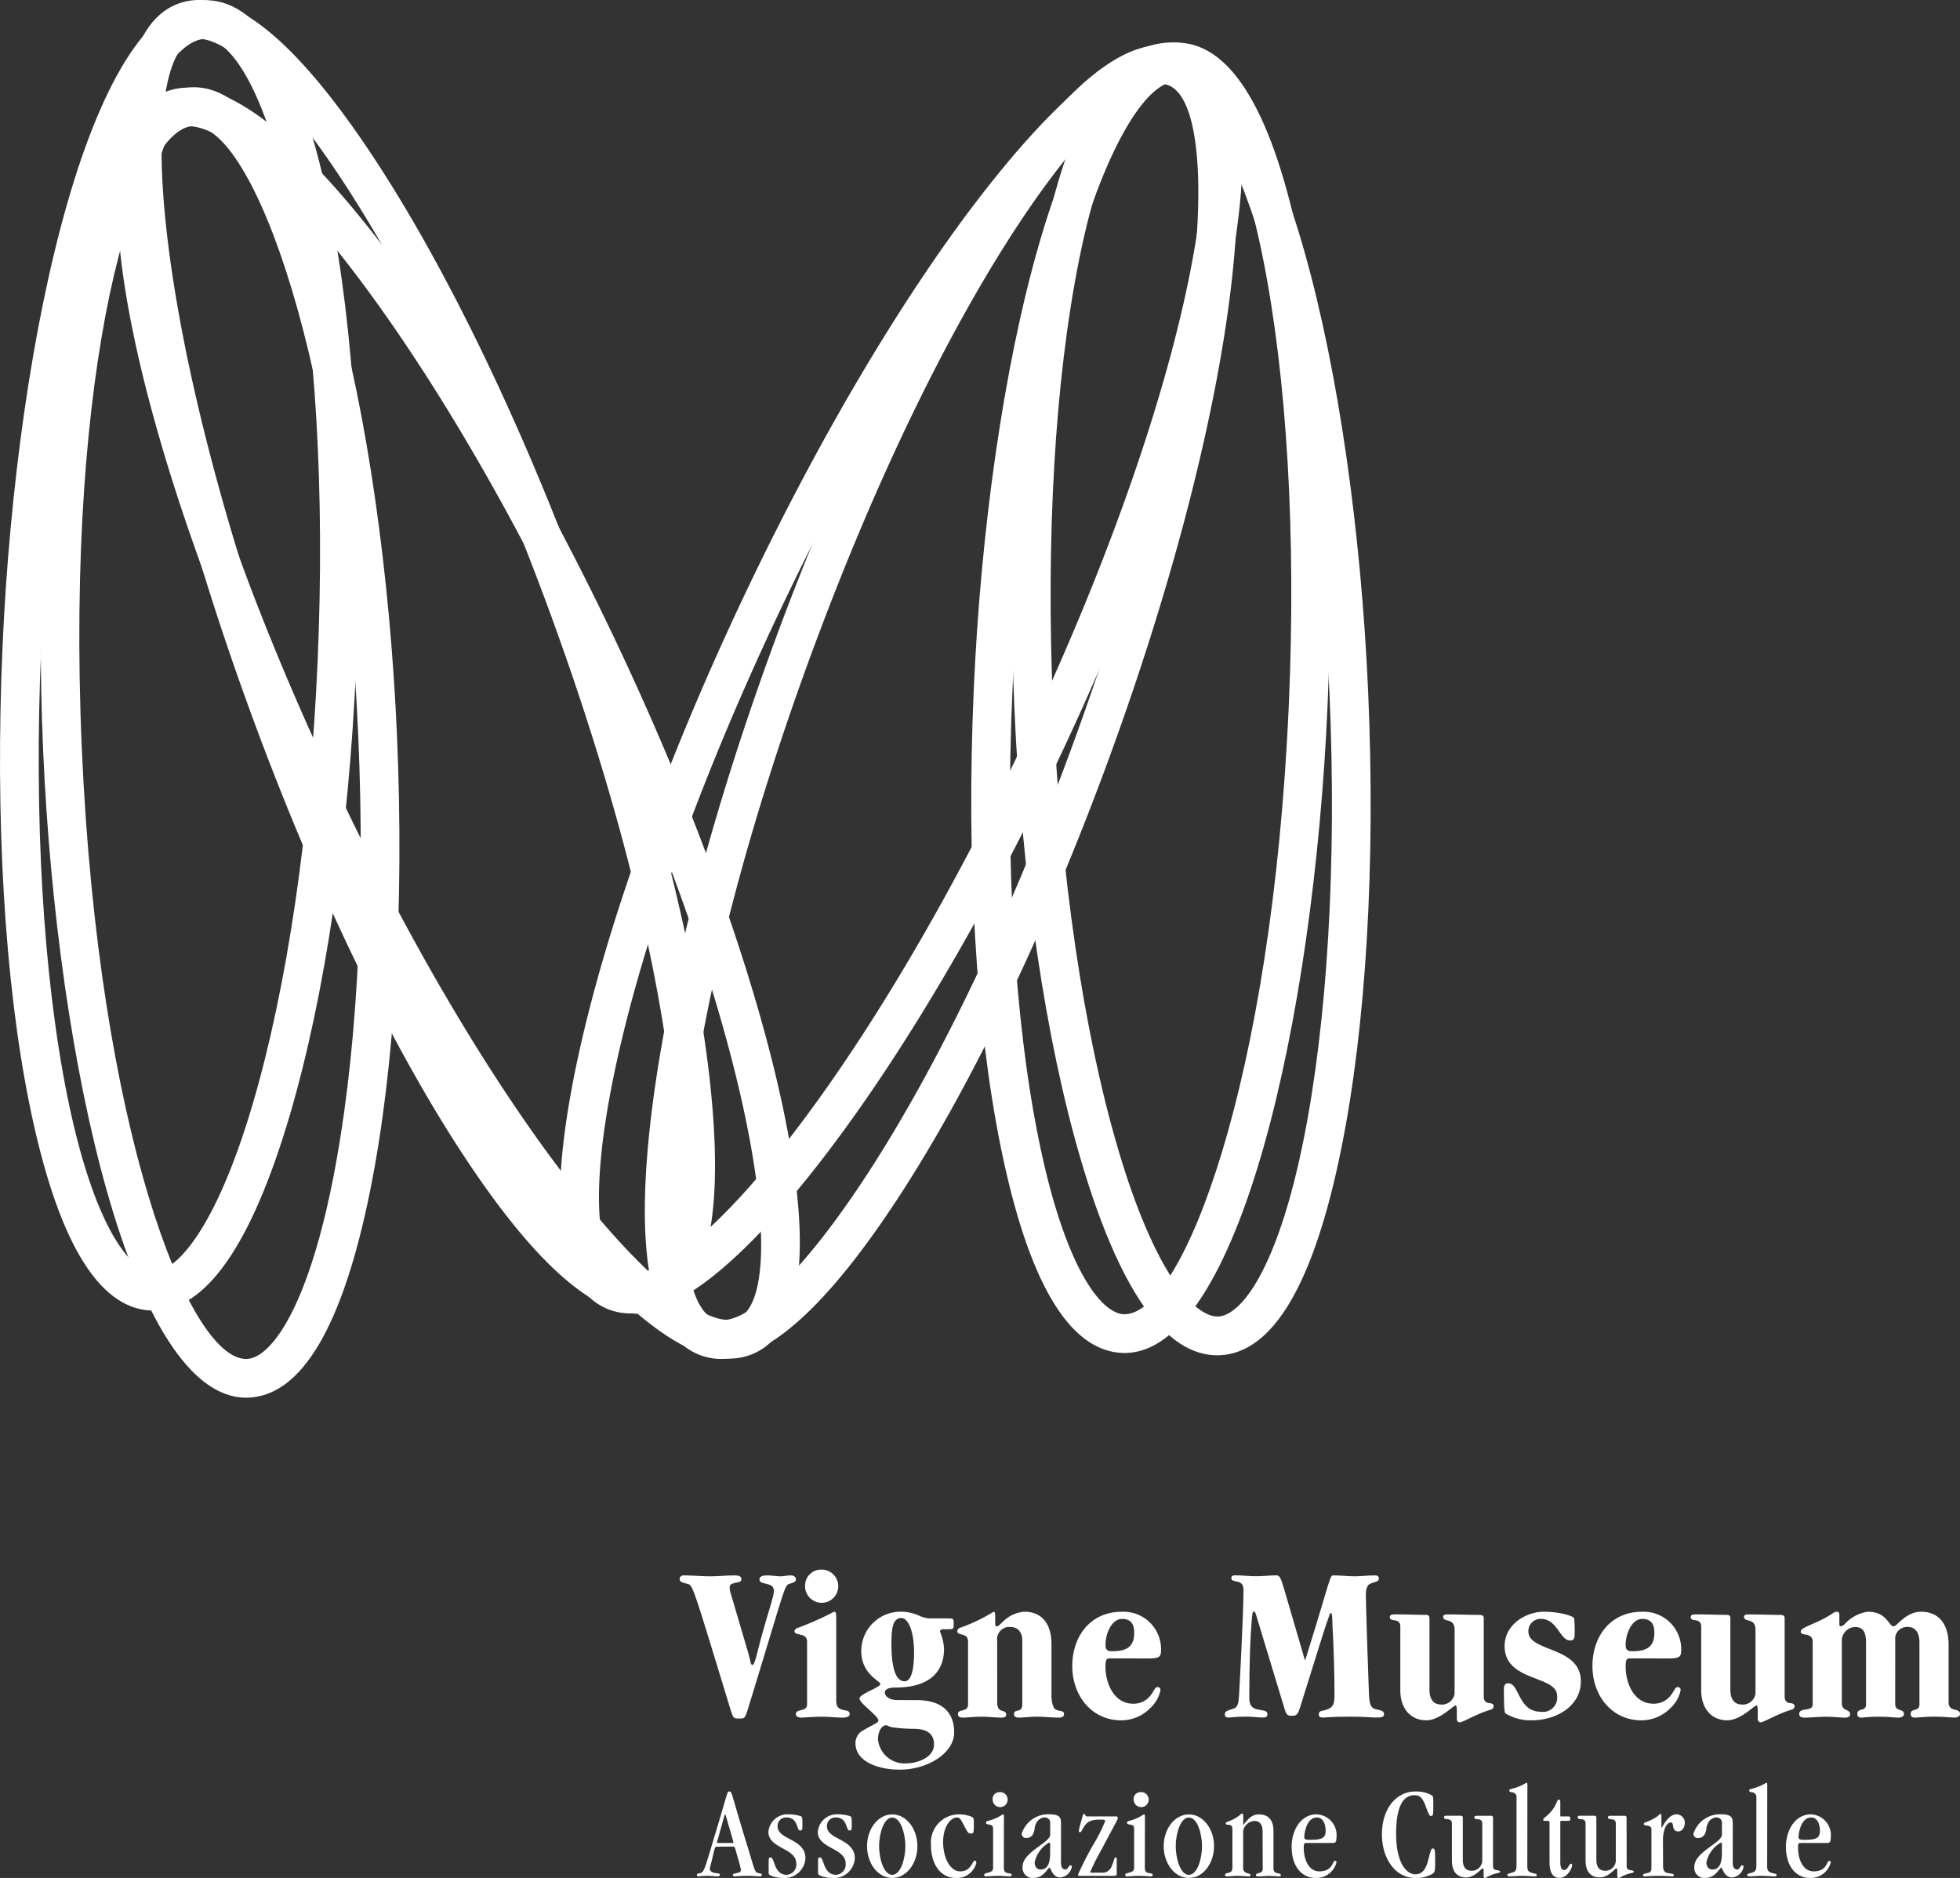
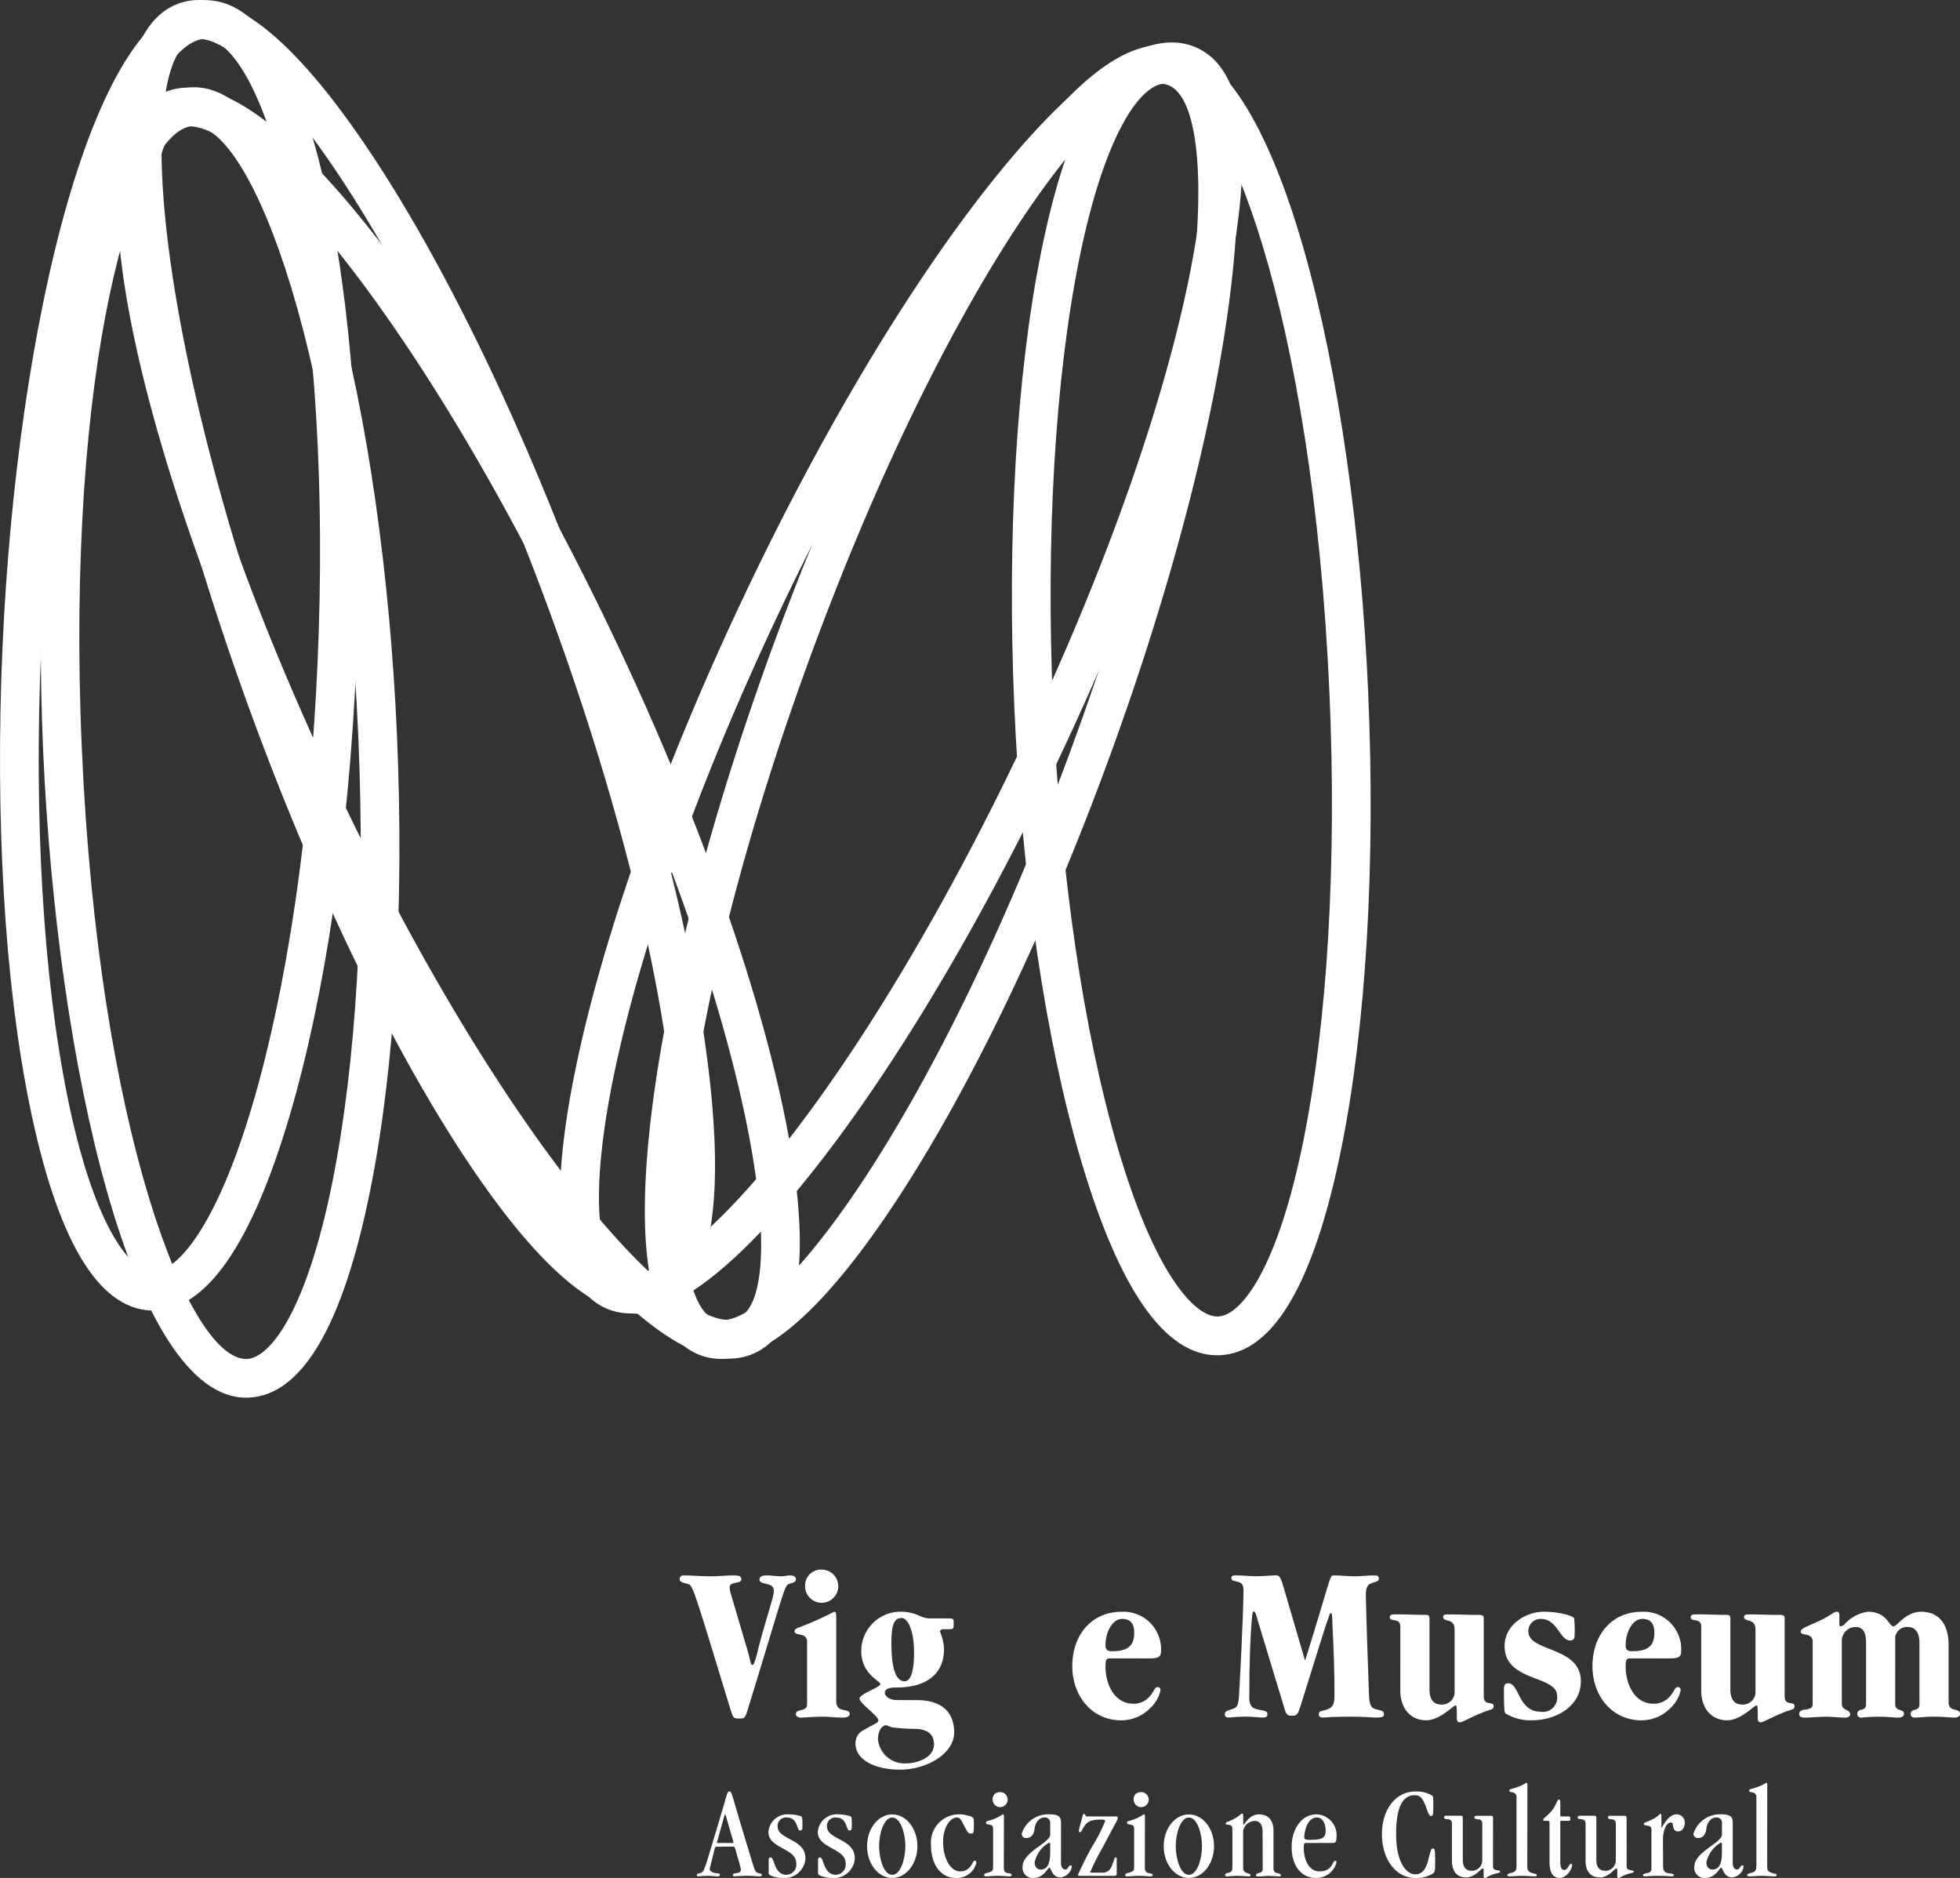
<svg xmlns="http://www.w3.org/2000/svg" id="Raggruppa_64" data-name="Raggruppa 64" width="179.01" height="171.486" viewBox="0 0 179.01 171.486">
  <rect x="0" y="0" width="179.01" height="171.486" fill="#333333" stroke="none" />
  <defs>
    <clipPath id="clip-path">
      <rect id="Rettangolo_169" data-name="Rettangolo 169" width="179.01" height="171.487" fill="#fff" />
    </clipPath>
  </defs>
  <g id="Raggruppa_63" data-name="Raggruppa 63" clip-path="url(#clip-path)">
    <path id="Tracciato_115" data-name="Tracciato 115" d="M24.025,130.948c-10.366,0-17.28-30.338-18.537-59.125-1.266-29,3.051-60.073,13.546-60.531.078,0,.155-.006.232-.006,10.367,0,17.281,30.338,18.538,59.126.684,15.647-.189,30.444-2.455,41.665-2.486,12.306-6.217,18.654-11.09,18.866-.078,0-.156.006-.233.006M19.273,14.824l-.085,0C13.917,15.057,7.5,36.793,9.022,71.668c1.515,34.686,9.721,55.742,15,55.742l.085,0c2.112-.092,5.416-4.346,7.777-16.032,2.211-10.948,3.06-25.441,2.389-40.81-1.515-34.686-9.721-55.742-15-55.742" transform="translate(-1.55 -3.317)" fill="#fff" />
    <path id="Tracciato_116" data-name="Tracciato 116" d="M149.625,125.463c-4.769,0-8.954-6-12.442-17.833-3.236-10.981-5.395-25.645-6.078-41.292s.189-30.444,2.455-41.664c2.486-12.306,6.217-18.654,11.09-18.866.078,0,.156-.006.233-.006,10.366,0,17.28,30.338,18.537,59.125.684,15.647-.189,30.444-2.456,41.665-2.486,12.306-6.217,18.654-11.09,18.866-.084,0-.167.006-.251.006M144.891,9.34l-.085,0c-2.112.093-5.416,4.346-7.777,16.032-2.212,10.948-3.06,25.44-2.39,40.809s2.78,29.733,5.938,40.446c3.331,11.306,6.948,15.295,9.071,15.295h.073c2.111-.092,5.415-4.346,7.777-16.032,2.211-10.948,3.06-25.441,2.389-40.81-1.515-34.686-9.721-55.741-15-55.741" transform="translate(-38.462 -1.705)" fill="#fff" />
    <path id="Tracciato_117" data-name="Tracciato 117" d="M71.075,127.389c-4.239,0-9.842-4.375-16.707-13.058-7.514-9.5-15.555-23.028-22.64-38.081S19.341,46.384,16.8,34.537c-2.777-12.969-1.943-20.6,2.483-22.685s10.84,2.138,19.065,12.541c7.514,9.5,15.555,23.028,22.64,38.081s12.386,29.867,14.924,41.714c2.778,12.969,1.942,20.6-2.483,22.685a5.474,5.474,0,0,1-2.359.517M21.723,14.861a2.161,2.161,0,0,0-.929.191C16.02,17.3,19.088,41.1,34.928,74.743s32.229,51.17,37,48.928,1.705-26.043-14.135-59.691C42.856,32.255,27.437,14.861,21.723,14.861" transform="translate(-4.467 -3.331)" fill="#fff" />
    <path id="Tracciato_118" data-name="Tracciato 118" d="M90.376,125.808a5.4,5.4,0,0,1-1.878-.332c-4.59-1.69-6.087-9.221-4.451-22.383,1.5-12.023,5.484-27.243,11.231-42.856s12.58-29.786,19.237-39.909c7.287-11.083,13.308-15.846,17.9-14.156s6.087,9.221,4.451,22.383c-1.495,12.023-5.484,27.243-11.23,42.855s-12.58,29.787-19.237,39.91c-6.332,9.629-11.71,14.487-16.021,14.487m40.1-116.435c-5.542,0-19.6,18.729-31.879,52.087-5.657,15.367-9.578,30.308-11.041,42.071-1.565,12.584.186,17.9,2.161,18.625a2.059,2.059,0,0,0,.714.121c5.542,0,19.6-18.729,31.88-52.087,12.847-34.9,13.829-58.873,8.879-60.7a2.059,2.059,0,0,0-.714-.121" transform="translate(-24.511 -1.716)" fill="#fff" />
    <path id="Tracciato_119" data-name="Tracciato 119" d="M14.023,119.683c-.083,0-.166,0-.251-.006-4.872-.212-8.6-6.56-11.09-18.866C.415,89.59-.456,74.794.227,59.146,1.493,30.144,8.513-.432,19,.027c4.873.213,8.6,6.56,11.09,18.866,2.267,11.22,3.139,26.017,2.455,41.664l-1.767-.078,1.767.078C31.86,76.2,29.7,90.868,26.465,101.849c-3.488,11.835-7.673,17.833-12.442,17.833M18.757,3.56c-5.275,0-13.481,21.053-15,55.741C3.09,74.669,3.94,89.162,6.15,100.11c2.361,11.686,5.665,15.94,7.777,16.032H14c2.123,0,5.74-3.988,9.072-15.295,3.157-10.713,5.266-25.077,5.937-40.446s-.178-29.861-2.39-40.809C24.258,7.908,20.954,3.654,18.842,3.562l-.085,0" transform="translate(0 -0.006)" fill="#fff" />
-     <path id="Tracciato_120" data-name="Tracciato 120" d="M139.629,125.168c-.078,0-.155,0-.233-.006-4.873-.212-8.6-6.56-11.09-18.866-2.267-11.221-3.139-26.018-2.455-41.665,1.267-29,8.293-59.571,18.77-59.12,4.872.213,8.6,6.56,11.09,18.866,2.267,11.22,3.139,26.018,2.456,41.665-1.256,28.785-8.172,59.125-18.537,59.125M144.381,9.045c-5.275,0-13.481,21.053-15,55.742-.672,15.369.178,29.861,2.389,40.81,2.361,11.686,5.665,15.94,7.777,16.032l.085,0c5.275,0,13.481-21.053,15-55.742.671-15.369-.178-29.862-2.39-40.81-2.361-11.686-5.665-15.939-7.777-16.032l-.085,0" transform="translate(-36.918 -1.618)" fill="#fff" />
    <path id="Tracciato_121" data-name="Tracciato 121" d="M63,119.967c-4.312,0-9.689-4.857-16.021-14.487-6.657-10.122-13.489-24.3-19.236-39.909S18,34.737,16.507,22.715C14.87,9.553,16.368,2.022,20.958.332s10.612,3.074,17.9,14.156c6.657,10.123,13.488,24.3,19.236,39.909S67.829,85.23,69.324,97.253c1.637,13.162.14,20.693-4.45,22.382a5.393,5.393,0,0,1-1.879.332M22.818,3.548a1.846,1.846,0,0,0-.638.105c-1.975.727-3.727,6.041-2.162,18.625,1.463,11.763,5.383,26.7,11.041,42.071,12.847,34.9,27.63,53.786,32.593,51.965,1.975-.727,3.726-6.04,2.161-18.625-1.464-11.763-5.383-26.7-11.041-42.07S42.414,26.335,35.9,16.432C29.595,6.843,25.081,3.548,22.818,3.548" transform="translate(-4.662 0)" fill="#fff" />
    <path id="Tracciato_122" data-name="Tracciato 122" d="M78.878,121.549a5.475,5.475,0,0,1-2.36-.517c-4.425-2.082-5.261-9.716-2.483-22.684C76.574,86.5,81.873,71.686,88.96,56.633s15.127-28.577,22.64-38.081c8.226-10.4,14.64-14.624,19.065-12.541s5.26,9.716,2.483,22.685c-2.537,11.848-7.837,26.662-14.923,41.714S103.1,98.987,95.584,108.492c-6.864,8.68-12.468,13.057-16.706,13.057M128.23,9.021c-5.713,0-21.133,17.392-36.069,49.119C85.186,72.955,79.978,87.5,77.5,99.088c-2.655,12.4-1.374,17.846.53,18.743s6.916-1.585,14.783-11.534C100.16,97,108.049,83.719,115.024,68.9c15.84-33.648,18.908-57.444,14.134-59.692a2.164,2.164,0,0,0-.929-.191" transform="translate(-21.286 -1.615)" fill="#fff" />
    <path id="Tracciato_123" data-name="Tracciato 123" d="M94.116,210.613c.307,1.024.246,1.291.451,1.291.143,0,.307-.595.491-1.352.819-3.2,1.455-4.813,1.455-5.407,0-.451-.328-.553-.656-.636s-.655-.122-.655-.389.2-.389.7-.389c.389,0,.84.082,1.25.082.287,0,.573-.082.881-.082.328,0,.491.164.491.328,0,.287-.184.307-.614.451-.451.144-.41.512-3.769,11.429-.266.84-.286.861-.8.861s-.532-.021-.8-.861c-3.4-11.142-3.421-11.306-3.892-11.429-.553-.143-.737-.2-.737-.43a.329.329,0,0,1,.368-.348c.82,0,1.64.082,2.438.082.717,0,1.433-.082,2.109-.082.39,0,.717.02.717.348s-.41.246-.82.41a.335.335,0,0,0-.246.348,2,2,0,0,0,.1.554Z" transform="translate(-25.835 -59.871)" fill="#fff" />
    <path id="Tracciato_124" data-name="Tracciato 124" d="M106.573,214.98c0,1.188,1.229.573,1.229,1.188,0,.225-.246.328-.656.328-.594,0-1.188-.083-1.782-.083-.984,0-1.721.083-1.987.083s-.491-.1-.491-.328c0-.513,1.024-.165,1.024-.881v-5.735c0-.86-1.147-.491-1.147-.942,0-.2.246-.307.41-.349a28.084,28.084,0,0,0,3.2-1.433c.184,0,.2.143.2.7Zm-1.331-12a1.516,1.516,0,1,1-1.515,1.515,1.462,1.462,0,0,1,1.515-1.515" transform="translate(-30.199 -59.65)" fill="#fff" />
    <path id="Tracciato_125" data-name="Tracciato 125" d="M116.222,216.5c2.622,0,3.441,1.392,3.441,2.949,0,1.906-2.438,3.4-4.956,3.4-2.111,0-4.057-.8-4.057-2.4a1.323,1.323,0,0,1,.779-1.229c.962-.573,1.311-.634,1.311-.86,0-.43-1.72-1.556-1.72-2.008,0-.41,1.9-1.024,1.9-1.311,0-.164-.429-.369-.86-.819a3.02,3.02,0,0,1-.881-2.171,3.588,3.588,0,0,1,3.666-3.625,4.01,4.01,0,0,1,1.5.306,2.93,2.93,0,0,0,1,.308h1.863c.349,0,.41.061.41.348v.287c0,.287-.061.349-.41.349h-.553c-.2,0-.287.122-.287.225a4.512,4.512,0,0,1,.369,1.577c0,2.212-1.495,3.523-4.383,3.523-.758,0-1.025.184-1.025.491,0,.185.267.656,1.127.656Zm1.6,4.055c0-1.147-.86-1.434-1.884-1.434a14.217,14.217,0,0,1-1.946-.143c-.308-.061-.43-.184-.532-.184-.41,0-.758.553-.758,1.29a2.439,2.439,0,0,0,2.6,2.191c.984,0,2.519-.532,2.519-1.72m-2.683-5.776c.573,0,.861-.962.861-2.622,0-2.048-.574-3.154-1.147-3.154-.737,0-.921.778-.921,2.274,0,2.417.43,3.5,1.208,3.5" transform="translate(-32.517 -61.252)" fill="#fff" />
-     <path id="Tracciato_126" data-name="Tracciato 126" d="M127.463,216.705c0,1.106.82.553.82,1.127,0,.225-.205.266-.472.266-.472,0-1.147-.083-1.72-.083-.717,0-1.455.083-1.721.083-.348,0-.491-.1-.491-.328,0-.513.921-.124.921-.881v-5.735c0-.86-.983-.491-.983-.942,0-.2.185-.307.348-.348a15.8,15.8,0,0,0,2.97-1.434c.082,0,.143.061.143.266v.84c0,.184.061.225.164.225.143,0,.245-.164.573-.451a3.037,3.037,0,0,1,1.946-.881c1.557,0,2.459,1.085,2.459,2.949v4.752c0,.43.121,1.106.388,1.229.369.184.758.081.758.41,0,.225-.184.328-.451.328-.779,0-1.291-.083-2.027-.083-.718,0-1.188.083-1.6.083-.348,0-.491-.1-.491-.328,0-.513.758-.042.758-.881v-5.8c0-.86-.451-1.27-1.127-1.27a1.117,1.117,0,0,0-1.167,1.27Z" transform="translate(-36.387 -61.252)" fill="#fff" />
    <path id="Tracciato_127" data-name="Tracciato 127" d="M142.094,212.69c-.287,0-.369.143-.369.758,0,1.537.778,3.38,2.54,3.38a1.931,1.931,0,0,0,1.454-.614c.451-.491.491-.9.738-.9a.251.251,0,0,1,.287.287,3.05,3.05,0,0,1-.943,1.638,3.692,3.692,0,0,1-2.642,1.107c-2.663,0-4.466-2.212-4.466-4.957s1.68-4.956,4.507-4.956a3.425,3.425,0,0,1,3.6,3.481c0,.636-.143.779-1.167.779Zm.184-.655c1.209,0,2.069-.266,2.069-1.68,0-.778-.287-1.27-1.107-1.27-.9,0-1.515,1.229-1.515,2.417,0,.369.164.533.553.533" transform="translate(-40.759 -61.252)" fill="#fff" />
    <path id="Tracciato_128" data-name="Tracciato 128" d="M165.727,211.452h.042c2.375-7.6,2.212-7.722,2.58-7.722.778,0,1.229.083,1.905.083.635,0,1.126-.083,1.884-.083.225,0,.348.083.348.308,0,.286-.389.266-.819.471-.2.1-.369.368-.369,1,0,.758.225,7.7.287,9.115.041.942.2,1.209.573,1.311.513.143.8.122.8.491,0,.225-.2.287-.758.287-.328,0-.942-.082-2.232-.082-1.987,0-2.274.082-2.56.082-.246,0-.41-.061-.41-.287,0-.369.348-.308.7-.431.491-.2.737-.306.737-1.311,0-2.027-.061-4.035-.184-6.39-.02-.491,0-1.126-.143-1.126-.123,0-.143.246-.246.512-.307.8-.921,2.868-2.54,8.009-.246.777-.348.86-.779.86s-.511-.083-.737-.86l-2.416-7.968c-.1-.348-.184-.7-.328-.7-.123,0-.143.349-.184.8-.124,1.352-.225,3.933-.225,7.087,0,.86.41,1,.859,1.085s.8.083.8.41c0,.246-.143.307-.471.307s-.819-.082-1.475-.082c-.983,0-1.352.082-1.6.082-.226,0-.348-.082-.348-.307,0-.307.348-.349.7-.471.41-.144.532-.266.595-1.188.04-.553.41-7.456.41-9.708,0-1.066-1.107-.532-1.107-1.066,0-.2.143-.246.369-.246.656,0,1.249.083,1.863.083.717,0,1.332-.083,1.864-.083.287,0,.41.165.717,1.229Z" transform="translate(-46.554 -59.871)" fill="#fff" />
    <path id="Tracciato_129" data-name="Tracciato 129" d="M180.72,209.9c0-.881-.962-.369-.962-.881,0-.246.266-.246.614-.246.881,0,1.741.042,2.622.042.348,0,.389.1.389.41v6.411c0,.9.369,1.372,1.086,1.372a1.158,1.158,0,0,0,1.208-1.024V210.17c0-1.126-1.045-.635-1.045-1.167,0-.226.225-.226.491-.226.922,0,1.823.042,2.745.042.328,0,.472.061.472.287v7.148c0,.942.9.389.9.9,0,.225-.143.287-.348.348-1.188.348-2.458,1.126-2.724,1.126-.2,0-.287-.1-.287-.389,0-1,0-1.147-.123-1.147-.2,0-1.434,1.352-2.663,1.352-1.515,0-2.376-1.168-2.376-2.724Z" transform="translate(-52.826 -61.354)" fill="#fff" />
    <path id="Tracciato_130" data-name="Tracciato 130" d="M197.9,217.565a1.3,1.3,0,0,0,1.475-1.455c0-1.905-4.793-1.249-4.793-4.547,0-1.946,1.925-3.134,3.584-3.134,1.352,0,2.724.369,2.765.615a9.816,9.816,0,0,1,.042,1.536c0,.389-.165.471-.41.471-.942,0-1.147-1.967-2.663-1.967a1.108,1.108,0,0,0-1.147,1.147c0,1.905,4.792,1.332,4.792,4.547,0,2.334-2.335,3.564-4.444,3.564a4.383,4.383,0,0,1-2.417-.615c-.1-.061-.164-.184-.164-2.232,0-.369.123-.533.39-.533,1.044,0,.881,2.6,2.99,2.6" transform="translate(-57.164 -61.252)" fill="#fff" />
    <path id="Tracciato_131" data-name="Tracciato 131" d="M209.374,212.69c-.287,0-.369.143-.369.758,0,1.537.778,3.38,2.54,3.38a1.931,1.931,0,0,0,1.454-.614c.451-.491.491-.9.738-.9a.251.251,0,0,1,.287.287,3.05,3.05,0,0,1-.943,1.638,3.692,3.692,0,0,1-2.642,1.107c-2.663,0-4.466-2.212-4.466-4.957s1.68-4.956,4.507-4.956a3.425,3.425,0,0,1,3.6,3.481c0,.636-.143.779-1.167.779Zm.184-.655c1.209,0,2.069-.266,2.069-1.68,0-.778-.287-1.27-1.107-1.27-.9,0-1.515,1.229-1.515,2.417,0,.369.164.533.553.533" transform="translate(-60.531 -61.252)" fill="#fff" />
    <path id="Tracciato_132" data-name="Tracciato 132" d="M219.638,209.9c0-.881-.962-.369-.962-.881,0-.246.266-.246.614-.246.881,0,1.741.042,2.622.042.348,0,.389.1.389.41v6.411c0,.9.369,1.372,1.086,1.372a1.158,1.158,0,0,0,1.208-1.024V210.17c0-1.126-1.045-.635-1.045-1.167,0-.226.225-.226.491-.226.922,0,1.823.042,2.745.042.328,0,.472.061.472.287v7.148c0,.942.9.389.9.9,0,.225-.143.287-.348.348-1.188.348-2.458,1.126-2.724,1.126-.2,0-.287-.1-.287-.389,0-1,0-1.147-.123-1.147-.2,0-1.434,1.352-2.663,1.352-1.515,0-2.376-1.168-2.376-2.724Z" transform="translate(-64.263 -61.354)" fill="#fff" />
    <path id="Tracciato_133" data-name="Tracciato 133" d="M241.479,216.827c0,.8.8.39.8.943,0,.225-.246.328-.513.328-.41,0-.921-.082-1.659-.082a14.953,14.953,0,0,0-1.679.082c-.266,0-.41-.1-.41-.328,0-.615.8-.164.8-.881v-5.633c0-1.024-.328-1.433-.984-1.433a1.264,1.264,0,0,0-1.229,1.147v5.817c0,.758.758.492.758,1.025,0,.164-.184.287-.451.287-.471,0-1.147-.082-1.72-.082-.717,0-1.455.082-1.967.082-.349,0-.512-.1-.512-.328,0-.656,1.229-.164,1.229-.881v-5.735c0-.86-1.085-.491-1.085-.881,0-.266.246-.369,1.27-.819,1.557-.676,1.68-1.025,2.028-1.025.163,0,.225.1.225.328v.758c0,.164.021.246.124.246a.706.706,0,0,0,.348-.185,3.5,3.5,0,0,1,2.13-1.147c1.761,0,1.9,1.332,2.356,1.332.306,0,1.106-1.332,2.5-1.332,1.741,0,2.519,1.27,2.519,3.011V216.7c0,.942,1.045.471,1.045,1.066,0,.225-.246.328-.513.328-.41,0-.9-.082-1.885-.082-.859,0-1.33.082-1.741.082-.225,0-.369-.1-.369-.328,0-.574.8-.164.8-.881v-5.633c0-1.024-.471-1.433-1.044-1.433a1.089,1.089,0,0,0-1.167.922Z" transform="translate(-68.388 -61.252)" fill="#fff" />
    <path id="Tracciato_134" data-name="Tracciato 134" d="M91.966,236.713c-.18,0-.18.071-.348.768-.24,1.008-.3,1.164-.3,1.248,0,.156.1.276.36.36.228.072.563.024.563.18,0,.072-.035.156-.215.156-.109,0-.577-.048-.865-.048-.575,0-.78.048-.9.048-.084,0-.12-.036-.12-.12,0-.18.155-.108.408-.216.275-.12.4-.684,1.368-3.889,1.056-3.481.972-3.529,1.188-3.529.252,0,.156.144,1.632,4.946.6,1.944.673,2.388.912,2.472.277.1.421.06.421.2,0,.084-.037.132-.252.132-.192,0-.577-.048-1.021-.048-.648,0-1.08.048-1.212.048s-.156-.06-.156-.144c0-.108.12-.1.528-.192a.272.272,0,0,0,.2-.276,8.933,8.933,0,0,0-.3-1.128c-.24-.877-.24-.972-.4-.972Zm1.4-.337c.084,0,.108,0,.108-.036,0-.084-.072-.3-.528-1.885-.18-.624-.18-.672-.228-.672s-.06.072-.455,1.489c-.253.936-.3,1.032-.3,1.068s.023.036.131.036Z" transform="translate(-26.49 -68.082)" fill="#fff" />
    <path id="Tracciato_135" data-name="Tracciato 135" d="M99.413,238.795c0-.156.06-.228.18-.228s.18.108.335.552c.217.636.541,1.032,1.117,1.032a.931.931,0,0,0,.888-1.045c0-1.4-2.544-1.344-2.544-2.868a1.744,1.744,0,0,1,1.849-1.608,3.489,3.489,0,0,1,1.1.168c.145.06.156.131.156.852,0,.384-.036.456-.216.456-.335,0-.155-1.188-1.236-1.188a.766.766,0,0,0-.817.8c0,1.261,2.546,1.116,2.546,2.929a1.908,1.908,0,0,1-2.113,1.788c-.5,0-1.248-.191-1.248-.407Z" transform="translate(-29.208 -68.952)" fill="#fff" />
    <path id="Tracciato_136" data-name="Tracciato 136" d="M105.8,238.795c0-.156.06-.228.18-.228s.18.108.335.552c.217.636.541,1.032,1.117,1.032a.931.931,0,0,0,.888-1.045c0-1.4-2.544-1.344-2.544-2.868a1.744,1.744,0,0,1,1.849-1.608,3.489,3.489,0,0,1,1.1.168c.145.06.156.131.156.852,0,.384-.036.456-.216.456-.335,0-.155-1.188-1.236-1.188a.766.766,0,0,0-.817.8c0,1.261,2.546,1.116,2.546,2.929a1.908,1.908,0,0,1-2.113,1.788c-.5,0-1.248-.191-1.248-.407Z" transform="translate(-31.086 -68.952)" fill="#fff" />
    <path id="Tracciato_137" data-name="Tracciato 137" d="M114.444,240.438c-1.332,0-2.3-1.356-2.3-2.9s.972-2.9,2.3-2.9,2.3,1.356,2.3,2.9-.972,2.9-2.3,2.9m1.2-2.9c0-1.116-.42-2.616-1.2-2.616s-1.2,1.5-1.2,2.616.419,2.617,1.2,2.617,1.2-1.5,1.2-2.617" transform="translate(-32.955 -68.952)" fill="#fff" />
    <path id="Tracciato_138" data-name="Tracciato 138" d="M123.081,239.838c1.032,0,1.1-.984,1.344-.984.072,0,.132.048.132.216a1.817,1.817,0,0,1-1.884,1.368c-1.344,0-2.257-1.2-2.257-3a2.577,2.577,0,0,1,2.5-2.809,3.089,3.089,0,0,1,1.224.228c.168.1.193.132.193.648,0,.828-.025.876-.264.876-.217,0-.289-.084-.469-.419-.432-.792-.492-1.044-.816-1.044-.564,0-1.26.816-1.26,2.232,0,1.513.672,2.689,1.56,2.689" transform="translate(-35.388 -68.952)" fill="#fff" />
    <path id="Tracciato_139" data-name="Tracciato 139" d="M129.087,238.628c0,.371.107.5.444.54.2.024.276.084.276.144s-.036.144-.2.144c-.229,0-.54-.048-1.032-.048-.528,0-.9.048-1.092.048-.132,0-.192-.024-.192-.133s.12-.144.252-.179c.468-.132.564-.156.564-.564V235.1c0-.324-.18-.336-.42-.384-.132-.024-.227-.036-.227-.156s.083-.144.227-.18a4.182,4.182,0,0,0,1.3-.588c.072,0,.108.036.108.169Zm-.468-6.854a.685.685,0,1,1-.552.672.606.606,0,0,1,.552-.672" transform="translate(-37.406 -68.113)" fill="#fff" />
    <path id="Tracciato_140" data-name="Tracciato 140" d="M135.736,239.046c0,.48.215.624.4.624.253,0,.288-.383.48-.383.072,0,.108.047.108.143a1.164,1.164,0,0,1-1.044.96c-.768,0-.852-.888-1-.888s-.5.936-1.44.936a.922.922,0,0,1-1.008-1.044c0-1.32,2.52-2.161,2.52-2.917v-1.032a.479.479,0,0,0-.5-.528c-.455,0-.852.384-.924,1.02-.06.528-.3.852-.744.852a.377.377,0,0,1-.432-.4,2.539,2.539,0,0,1,2.4-1.765c.936,0,1.188.168,1.188.816Zm-.985-1.657c0-.144-.036-.167-.12-.167a2.755,2.755,0,0,0-1.3,1.788c0,.372.2.66.54.66.564,0,.876-.431.876-1.512Z" transform="translate(-38.835 -68.952)" fill="#fff" />
    <path id="Tracciato_141" data-name="Tracciato 141" d="M142.921,234.806c.1,0,.144.037.144.132,0,.18-.084.229-1.417,2.773a21.549,21.549,0,0,0-1.1,2.172c0,.06.047.06.191.06h.828a.878.878,0,0,0,.924-.551c.264-.588.252-.84.372-.84a.1.1,0,0,1,.108.108v1.38c0,.156-.1.192-.264.192H139.56c-.084,0-.12-.025-.12-.12a29.591,29.591,0,0,1,1.38-2.713,14.312,14.312,0,0,0,1.1-2.185c0-.084-.144-.12-.431-.12-.937,0-1.3.216-1.633.864-.144.264-.167.288-.24.288s-.107-.036-.107-.12a5.52,5.52,0,0,1,.2-.816c.168-.636.181-.732.264-.732.192,0,.073.227.277.227Z" transform="translate(-40.978 -68.937)" fill="#fff" />
    <path id="Tracciato_142" data-name="Tracciato 142" d="M147.327,238.628c0,.371.107.5.444.54.2.024.276.084.276.144s-.036.144-.2.144c-.229,0-.54-.048-1.032-.048-.528,0-.9.048-1.092.048-.132,0-.192-.024-.192-.133s.12-.144.252-.179c.468-.132.564-.156.564-.564V235.1c0-.324-.18-.336-.42-.384-.132-.024-.227-.036-.227-.156s.083-.144.227-.18a4.182,4.182,0,0,0,1.3-.588c.072,0,.108.036.108.169Zm-.468-6.854a.685.685,0,1,1-.552.672.606.606,0,0,1,.552-.672" transform="translate(-42.766 -68.113)" fill="#fff" />
    <path id="Tracciato_143" data-name="Tracciato 143" d="M152.812,240.438c-1.332,0-2.3-1.356-2.3-2.9s.972-2.9,2.3-2.9,2.3,1.356,2.3,2.9-.972,2.9-2.3,2.9m1.2-2.9c0-1.116-.42-2.616-1.2-2.616s-1.2,1.5-1.2,2.616.419,2.617,1.2,2.617,1.2-1.5,1.2-2.617" transform="translate(-44.23 -68.952)" fill="#fff" />
    <path id="Tracciato_144" data-name="Tracciato 144" d="M161.878,236.172c0-.7-.311-.972-.744-.972a1.132,1.132,0,0,0-1.032.9v3.337c0,.371.144.467.4.54s.276.108.276.168-.036.12-.145.12c-.228,0-.552-.048-1.044-.048-.384,0-.756.048-.948.048-.132,0-.192-.024-.192-.133s.1-.144.252-.18c.324-.071.42-.155.42-.563v-3.361c0-.36-.06-.4-.253-.456-.167-.048-.359,0-.359-.132,0-.167.239-.144.732-.408.684-.372.612-.5.768-.5.071,0,.1.048.1.192v.828h.025c.4-.479.72-.948,1.416-.948.744,0,1.321.409,1.321,1.513v3.432c0,.24.107.384.4.433.24.048.276.1.276.191,0,.049-.06.1-.156.1-.144,0-.42-.048-1.032-.048-.288,0-.588.048-.876.048-.143,0-.216-.037-.216-.12s.036-.12.2-.168c.36-.109.42-.169.42-.433Z" transform="translate(-46.563 -68.922)" fill="#fff" />
    <path id="Tracciato_145" data-name="Tracciato 145" d="M168.421,237.245c-.2,0-.252.037-.252.421,0,1.152.5,2.172,1.416,2.172,1.26,0,1.189-.96,1.44-.96.1,0,.133.048.133.144a1.886,1.886,0,0,1-1.909,1.416c-1.212,0-2.185-1-2.185-2.844,0-1.548.864-2.964,2.28-2.964a1.9,1.9,0,0,1,1.813,2.125c0,.408-.1.491-.36.491Zm.96-2.328c-1,0-1.164,1.548-1.164,1.788,0,.193.108.253.5.253,1.128,0,1.452-.157,1.452-.852,0-.5-.2-1.188-.792-1.188" transform="translate(-49.096 -68.952)" fill="#fff" />
    <path id="Tracciato_146" data-name="Tracciato 146" d="M181.828,239.233c.431,0,.876-.251,1.128-1.248.275-1.08.3-1.1.419-1.1.2,0,.229.023.229,1.344,0,.624-.037.792-.18.924a2.9,2.9,0,0,1-1.621.42c-1.9,0-3.061-1.86-3.061-3.973,0-2.425,1.356-3.925,3.048-3.925a2.832,2.832,0,0,1,1.5.348c.133.084.144.108.144.948,0,.888-.024.936-.228.936-.107,0-.191-.12-.431-.792-.348-.972-.637-1.1-1.045-1.1-1.08,0-1.692,1.056-1.692,3.54,0,2.509.864,3.685,1.789,3.685" transform="translate(-52.528 -68.082)" fill="#fff" />
    <path id="Tracciato_147" data-name="Tracciato 147" d="M191.25,239.438c0,.251.143.3.347.348.157.023.3.048.3.12,0,.12-.1.1-.372.18a3.629,3.629,0,0,0-.852.347.35.35,0,0,1-.18.06c-.1,0-.1-.12-.1-.24v-.479c0-.109-.048-.145-.1-.145-.12,0-.7.817-1.488.817s-1.308-.468-1.308-1.549v-3.372c0-.36-.252-.384-.456-.4-.132-.012-.264-.035-.264-.155,0-.1.06-.157.181-.157H188.3c.156,0,.192.06.192.217v3.8c0,.7.288,1.009.828,1.009a.951.951,0,0,0,.948-.984v-3.324c0-.36-.251-.384-.455-.4-.133-.012-.264-.036-.264-.156,0-.1.06-.155.18-.155h1.332c.155,0,.192.06.192.215Z" transform="translate(-54.891 -69.007)" fill="#fff" />
    <path id="Tracciato_148" data-name="Tracciato 148" d="M196.786,238.195c0,.444.191.516.515.612.253.072.349.049.349.18,0,.072-.049.108-.18.108-.336,0-.816-.048-1.225-.048-.347,0-.792.048-1.032.048-.132,0-.252-.012-.252-.12,0-.072.06-.119.24-.168.528-.12.6-.215.6-.8v-6.122a.412.412,0,0,0-.347-.456c-.192-.036-.312-.048-.312-.168s.132-.132.252-.168a4.588,4.588,0,0,0,1.3-.54c.072,0,.1.037.1.168Z" transform="translate(-57.294 -67.753)" fill="#fff" />
    <path id="Tracciato_149" data-name="Tracciato 149" d="M201.163,234.262h.768c.12,0,.144.048.144.2s-.024.2-.144.2h-.708c-.048,0-.06.048-.06.073v3.684c0,.528.12.733.36.733.336,0,.444-.576.612-.576.072,0,.108.047.108.156,0,.18-.372,1.14-1.152,1.14-.708,0-.912-.647-.912-1.44v-3.577c0-.145-.035-.193-.132-.193h-.324c-.107,0-.12-.036-.12-.107,0-.144.217-.193.648-.661.612-.66.576-1.176.792-1.176.06,0,.12.073.12.18Z" transform="translate(-58.658 -68.392)" fill="#fff" />
    <path id="Tracciato_150" data-name="Tracciato 150" d="M208.538,239.438c0,.251.143.3.347.348.157.023.3.048.3.12,0,.12-.1.1-.372.18a3.628,3.628,0,0,0-.852.347.351.351,0,0,1-.18.06c-.1,0-.1-.12-.1-.24v-.479c0-.109-.048-.145-.1-.145-.12,0-.7.817-1.488.817s-1.308-.468-1.308-1.549v-3.372c0-.36-.252-.384-.456-.4-.132-.012-.264-.035-.264-.155,0-.1.06-.157.181-.157h1.332c.156,0,.192.06.192.217v3.8c0,.7.288,1.009.828,1.009a.951.951,0,0,0,.948-.984v-3.324c0-.36-.251-.384-.455-.4-.133-.012-.264-.036-.264-.156,0-.1.06-.155.18-.155h1.332c.155,0,.192.06.192.215Z" transform="translate(-59.972 -69.007)" fill="#fff" />
    <path id="Tracciato_151" data-name="Tracciato 151" d="M214.345,239.314c0,.432.132.624.5.672.444.06.481.084.481.18,0,.048-.037.108-.133.108-.2,0-.587-.048-1.3-.048-.624,0-1.008.048-1.224.048-.083,0-.157-.024-.157-.1,0-.1.061-.132.361-.192.371-.072.408-.192.408-.588v-3.421c0-.275-.228-.311-.42-.335-.157-.024-.275-.049-.275-.144,0-.18.215-.109.924-.5.491-.276.491-.432.6-.432.059,0,.083.1.083.288v.936c0,.036.012.047.024.047.049,0,.553-1.224,1.368-1.224a.753.753,0,0,1,.744.768c0,.384-.216.792-.587.792a.421.421,0,0,1-.457-.361c-.071-.24-.023-.455-.227-.455-.41,0-.721.72-.721,1.561Z" transform="translate(-62.454 -68.932)" fill="#fff" />
    <path id="Tracciato_152" data-name="Tracciato 152" d="M222.621,239.046c0,.48.215.624.4.624.253,0,.288-.383.48-.383.072,0,.108.047.108.143a1.164,1.164,0,0,1-1.044.96c-.768,0-.852-.888-1-.888s-.5.936-1.44.936a.922.922,0,0,1-1.008-1.044c0-1.32,2.52-2.161,2.52-2.917v-1.032a.479.479,0,0,0-.5-.528c-.455,0-.852.384-.924,1.02-.06.528-.3.852-.744.852a.377.377,0,0,1-.432-.4,2.539,2.539,0,0,1,2.4-1.765c.936,0,1.188.168,1.188.816Zm-.985-1.657c0-.144-.036-.167-.12-.167a2.755,2.755,0,0,0-1.3,1.788c0,.372.2.66.54.66.564,0,.876-.431.876-1.512Z" transform="translate(-64.368 -68.952)" fill="#fff" />
    <path id="Tracciato_153" data-name="Tracciato 153" d="M227.81,238.195c0,.444.191.516.515.612.253.072.349.049.349.18,0,.072-.049.108-.18.108-.336,0-.816-.048-1.225-.048-.347,0-.792.048-1.032.048-.132,0-.252-.012-.252-.12,0-.072.06-.119.24-.168.528-.12.6-.215.6-.8v-6.122a.412.412,0,0,0-.347-.456c-.192-.036-.312-.048-.312-.168s.132-.132.252-.168a4.561,4.561,0,0,0,1.3-.54c.073,0,.1.037.1.168Z" transform="translate(-66.411 -67.753)" fill="#fff" />
-     <path id="Tracciato_154" data-name="Tracciato 154" d="M232.355,237.245c-.2,0-.252.037-.252.421,0,1.152.5,2.172,1.416,2.172,1.26,0,1.188-.96,1.44-.96.1,0,.133.048.133.144a1.886,1.886,0,0,1-1.909,1.416c-1.212,0-2.185-1-2.185-2.844,0-1.548.864-2.964,2.28-2.964a1.9,1.9,0,0,1,1.813,2.125c0,.408-.1.491-.36.491Zm.96-2.328c-1,0-1.164,1.548-1.164,1.788,0,.193.108.253.5.253,1.128,0,1.452-.157,1.452-.852,0-.5-.2-1.188-.792-1.188" transform="translate(-67.885 -68.952)" fill="#fff" />
  </g>
</svg>